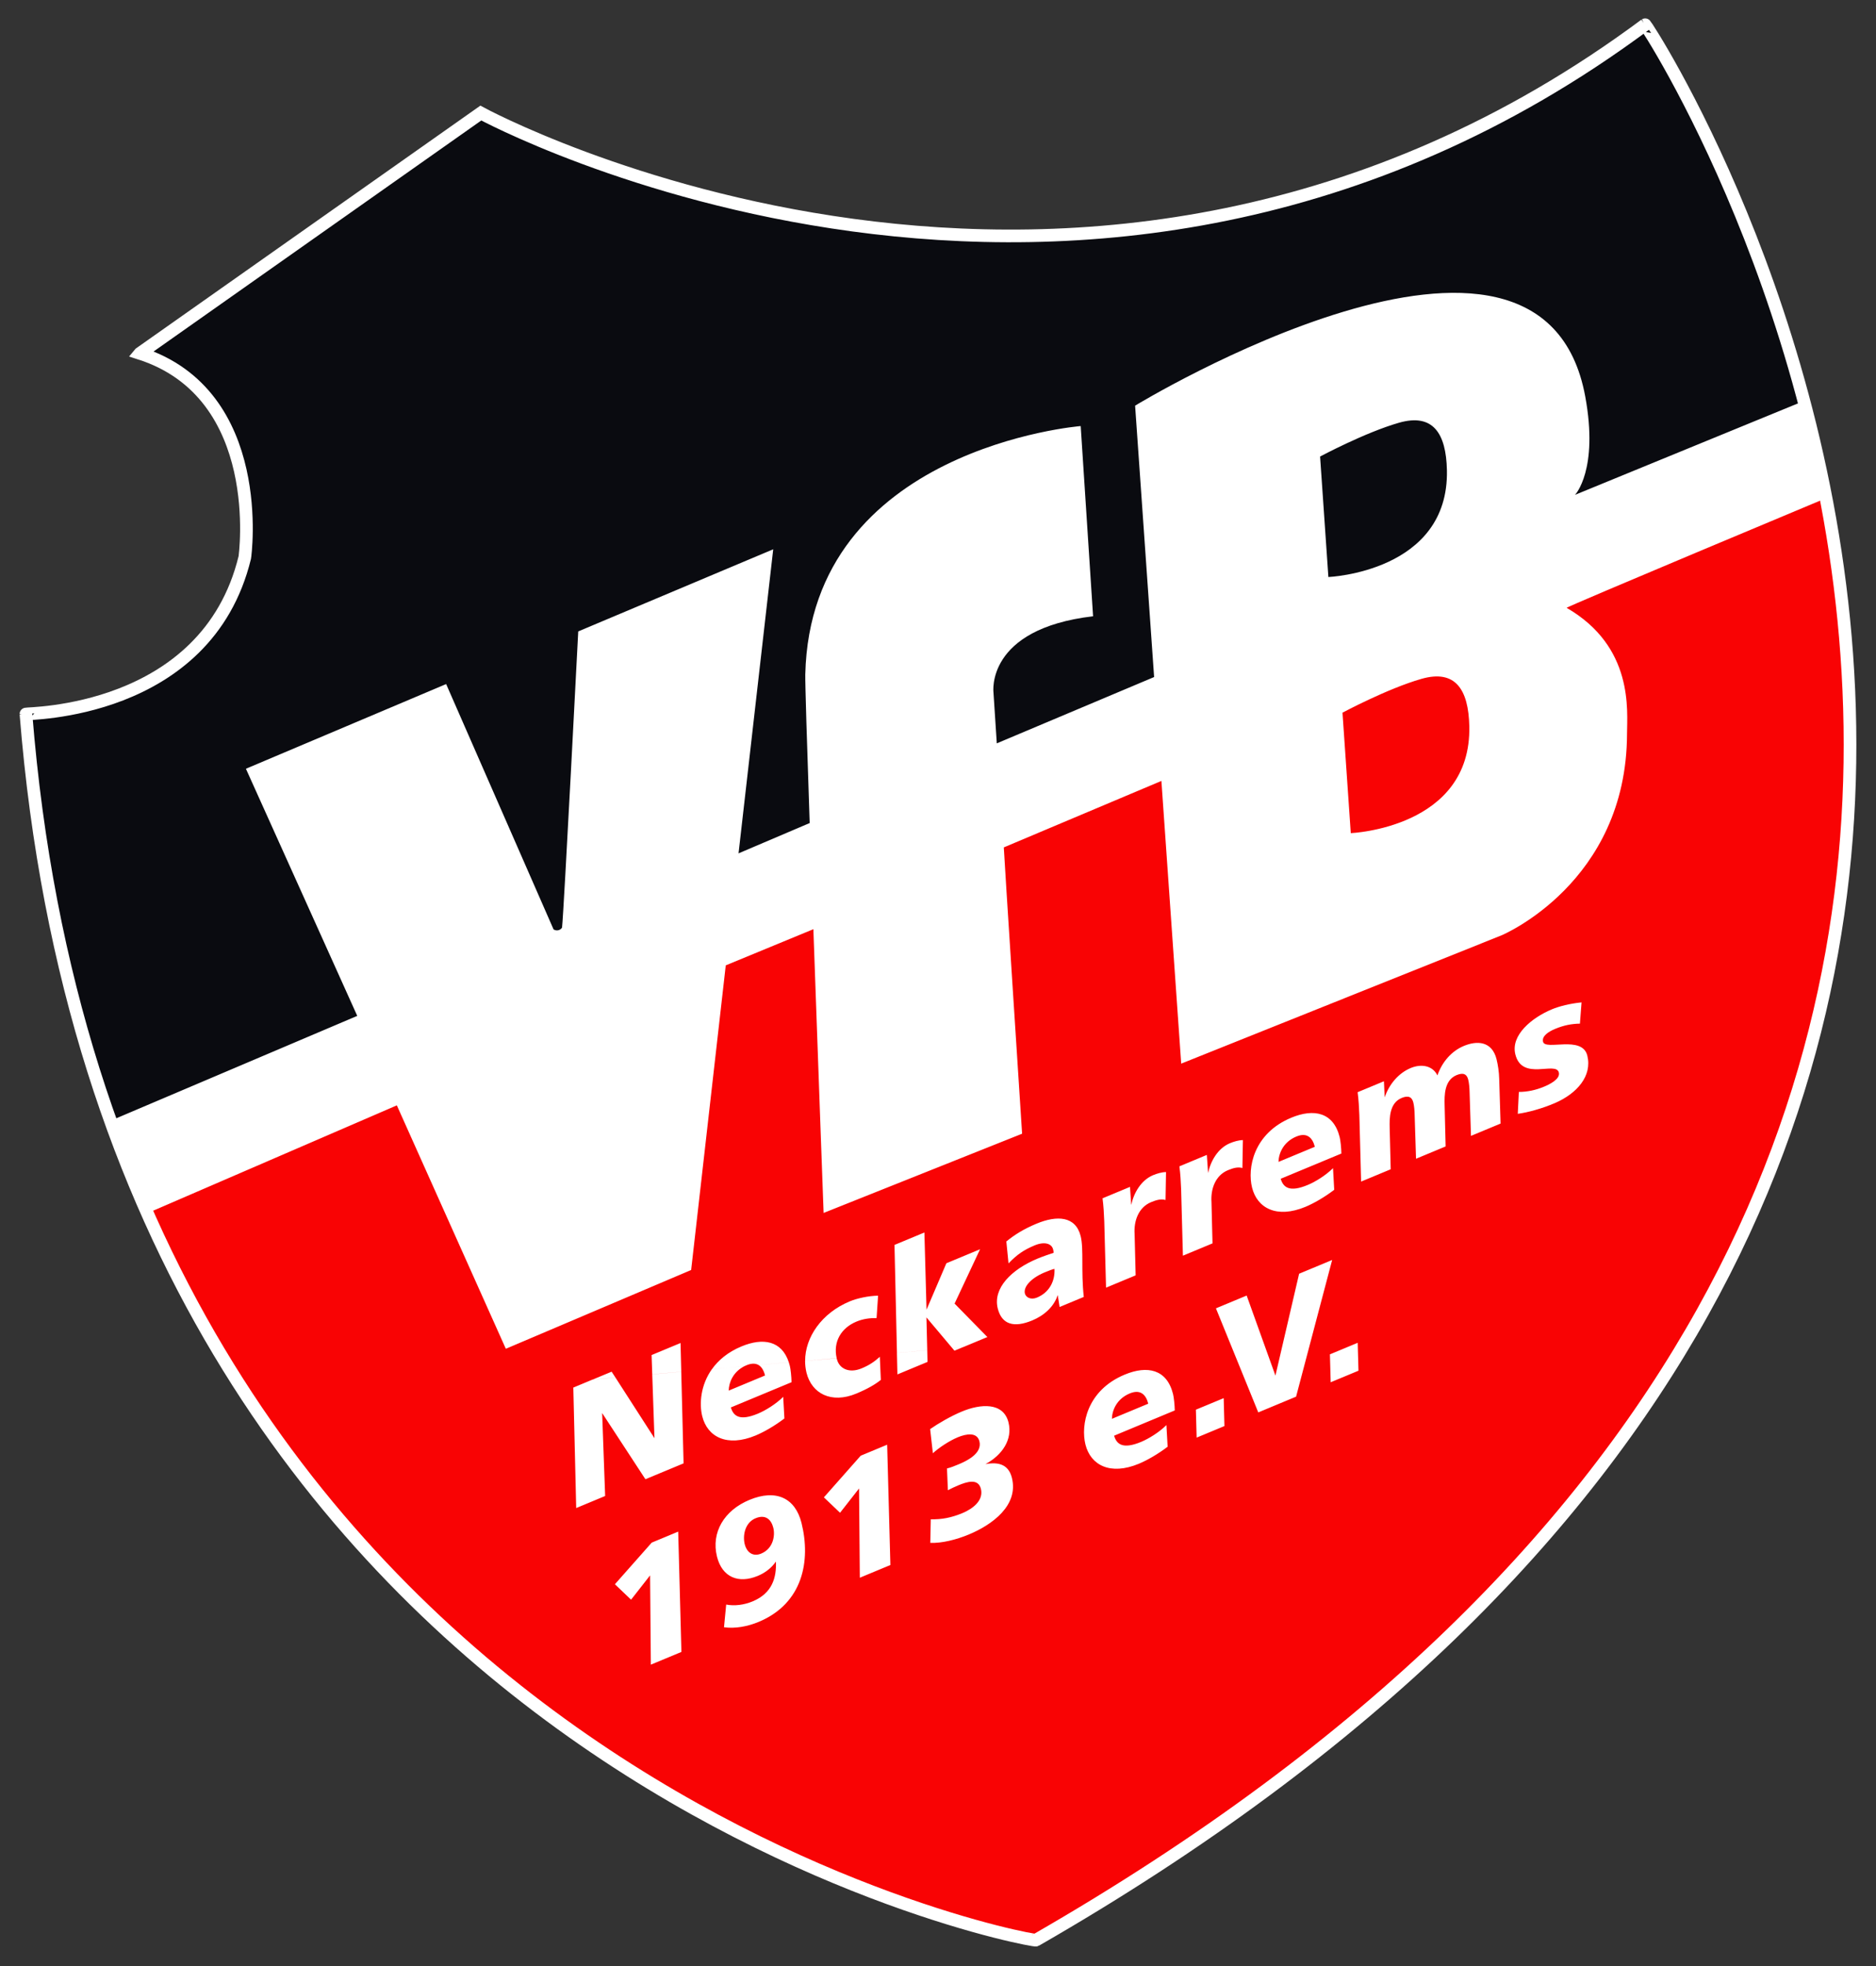
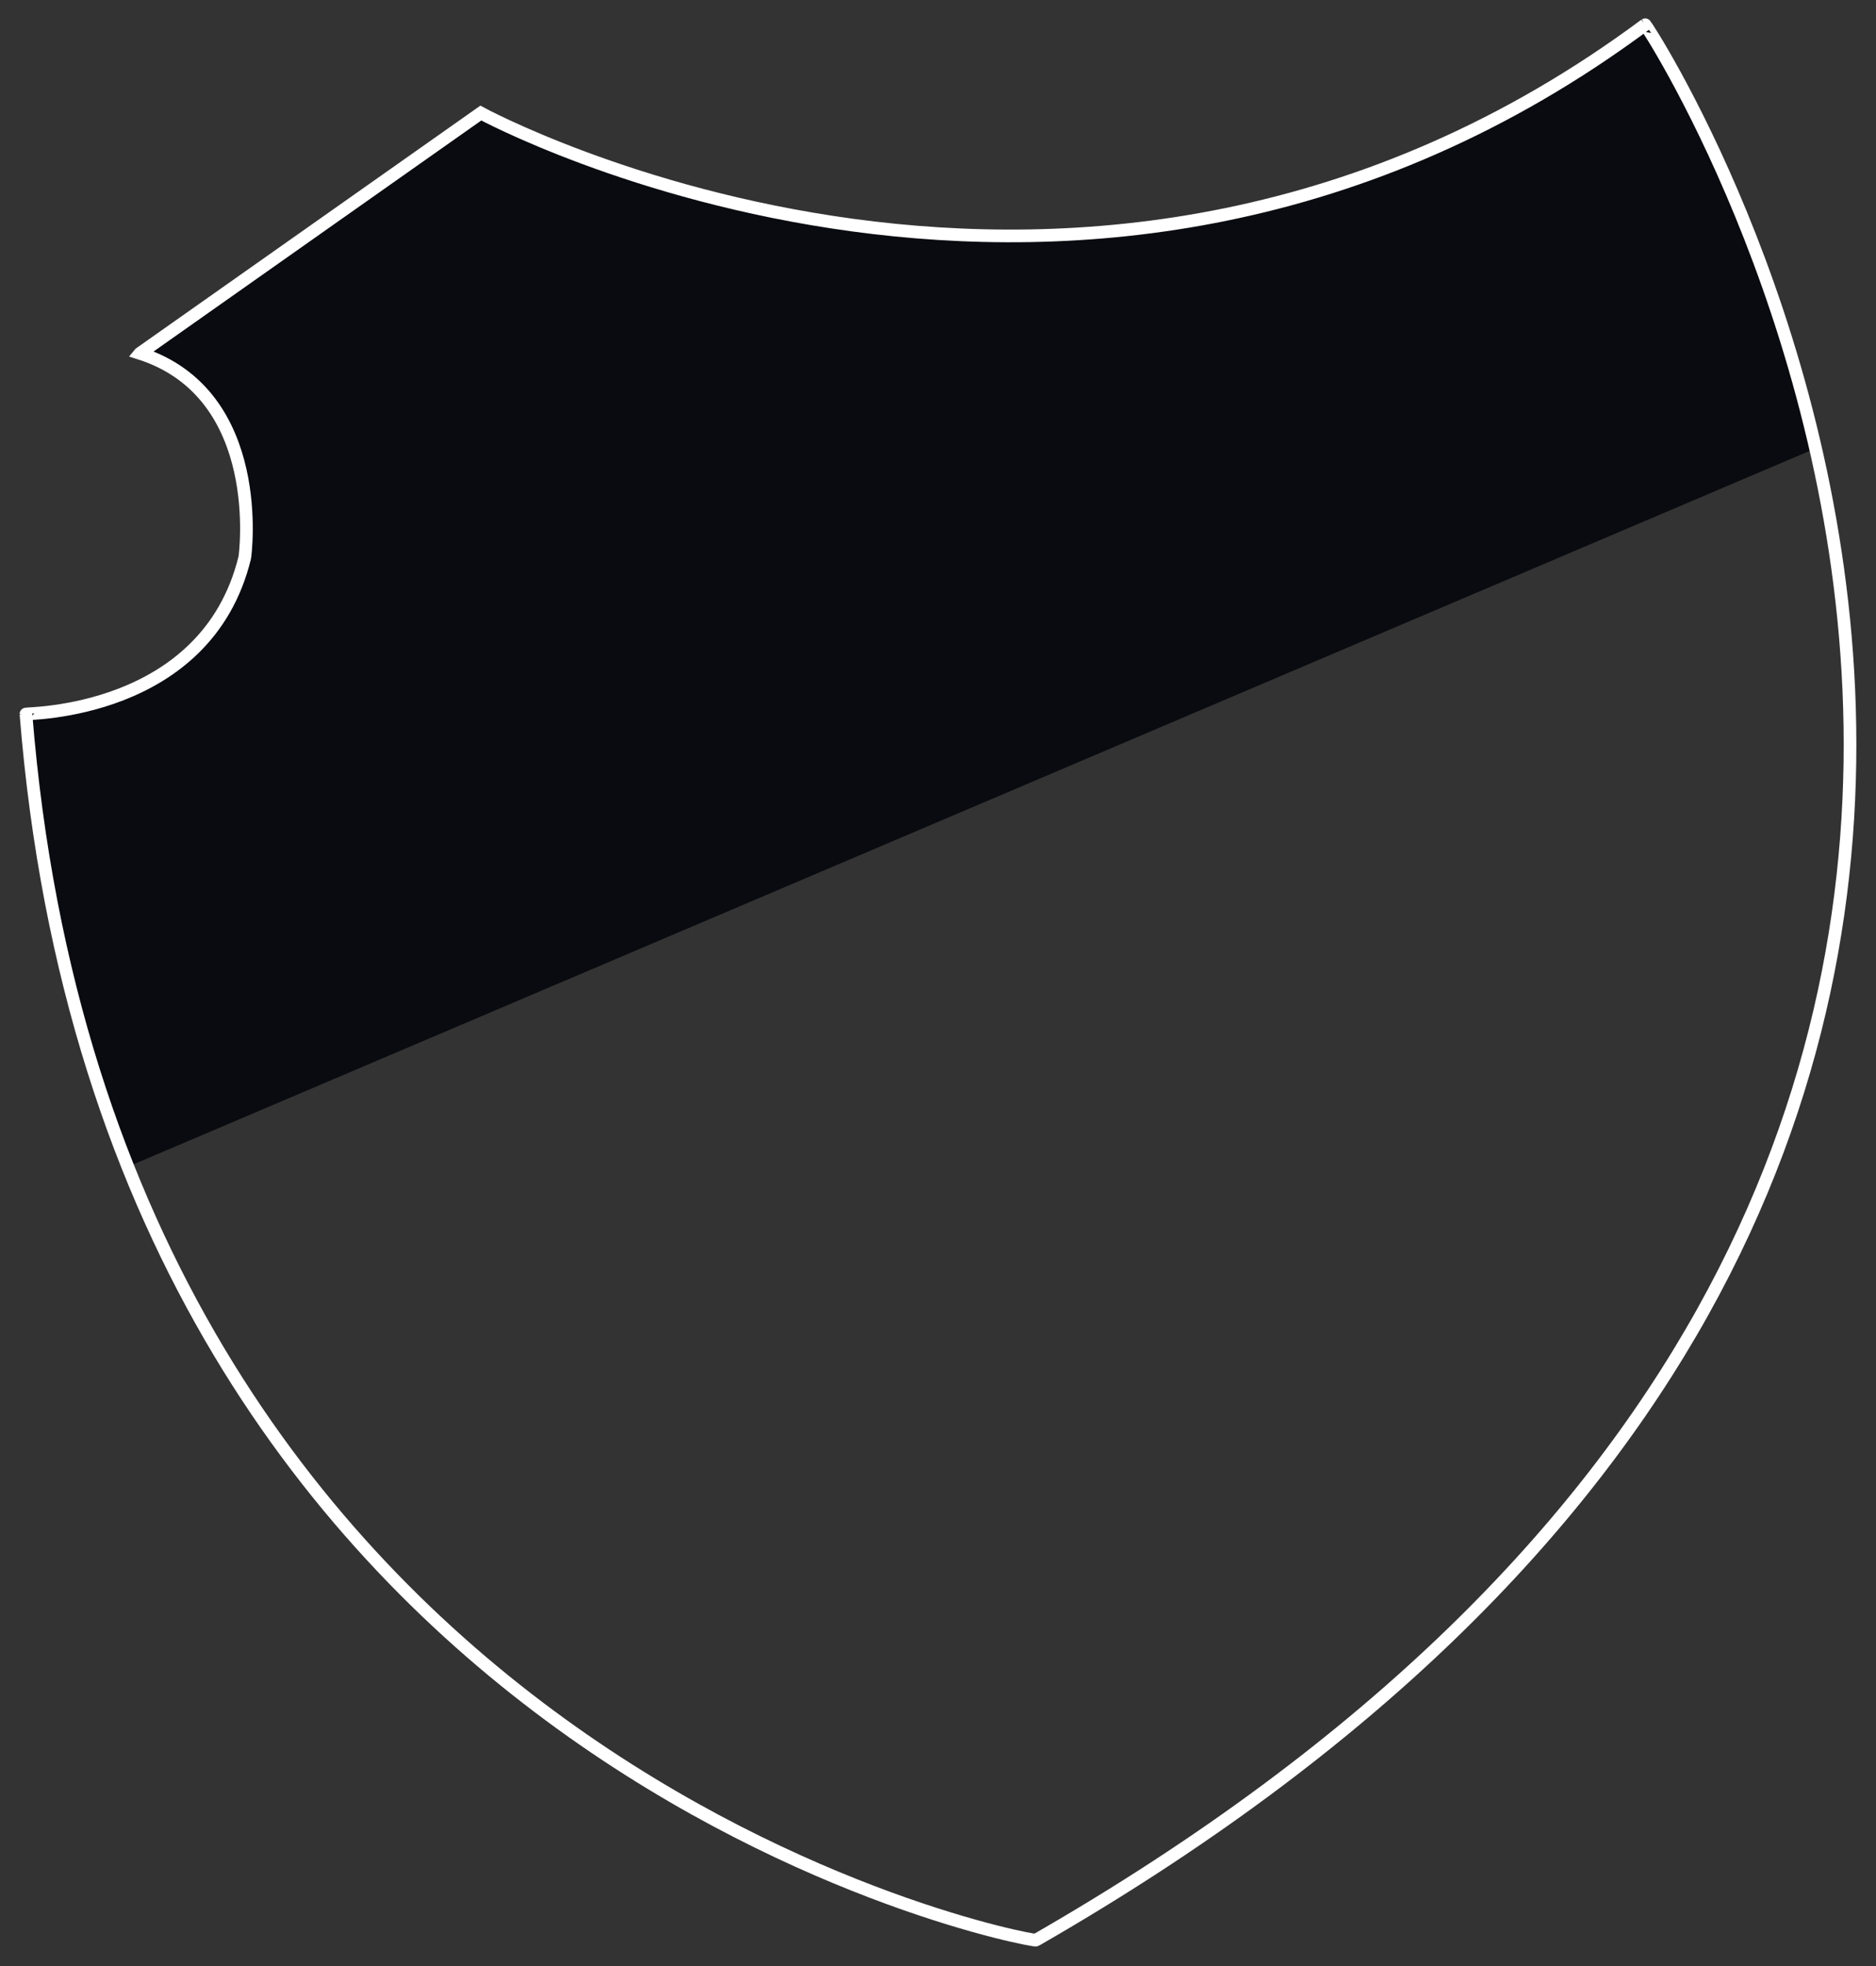
<svg xmlns="http://www.w3.org/2000/svg" id="svg2372" version="1.1" viewBox="0 0 126.328 132.352" height="500.227" width="477.459">
  <rect x="0" y="0" width="126.328" height="132.352" fill="#333333" stroke="none" />
  <defs id="defs2366" />
  <g transform="translate(-14.699,-59.223)" id="layer1">
-     <path d="m 136.958,89.405 c 6.211,27.077 3.391,68.304 -52.504,100.419 -0.218,0.126 -43.574,-7.963 -61.129,-52.063 L 136.958,89.405" style="fill:#f90304;fill-opacity:1;fill-rule:nonzero;stroke:none;stroke-width:1.628" id="path1420" />
    <path d="m 23.306,137.762 c -3.463,-8.689 -5.924,-18.776 -6.859,-30.475 -0.005,-0.06 12.153,0.059 14.735,-10.533 0.016,-0.067 1.527,-10.988 -7.058,-13.745 L 47.077,66.834 c 0,0 40.641,22.096 78.406,-5.946 0.039,-0.028 7.556,11.426 11.476,28.517 L 23.306,137.762" style="fill:#0a0b10;fill-opacity:1;fill-rule:nonzero;stroke:none;stroke-width:1.628" id="path1424" />
    <path d="M 24.125,83.008 47.077,66.834 c 0,0 40.641,22.096 78.406,-5.946 0.099,-0.075 50.147,76.55 -41.028,128.935 -0.261,0.15 -62.336,-11.468 -68.008,-82.536 -0.005,-0.06 12.153,0.059 14.735,-10.533 0.016,-0.067 1.527,-10.988 -7.058,-13.745 z" style="fill:none;stroke:#ffffff;stroke-width:0.853;stroke-linecap:butt;stroke-linejoin:miter;stroke-miterlimit:3.864;stroke-dasharray:none;stroke-opacity:1" id="path1478" />
-     <path d="m 95.28,155.996 1.871,-0.778 -0.05,-1.879 -1.872,0.777 z m -5.706,-1.265 c 0.012,-0.591 0.337,-1.348 1.2,-1.708 0.731,-0.305 1.099,0.095 1.247,0.69 z m 3.671,0.422 c -0.49,0.485 -1.179,0.912 -1.709,1.133 -1.218,0.506 -1.644,0.168 -1.814,-0.419 l 4.085,-1.7 c -0.005,-0.361 -0.06,-0.879 -0.116,-1.102 -0.417,-1.68 -1.74,-1.941 -3.256,-1.309 -2.569,1.068 -2.963,3.414 -2.644,4.702 0.347,1.394 1.67,2.099 3.596,1.298 0.576,-0.24 1.291,-0.654 1.939,-1.146 z m -14.716,4.383 c 0.217,-0.114 0.49,-0.24 0.711,-0.332 0.565,-0.234 1.333,-0.484 1.512,0.24 0.194,0.777 -0.534,1.338 -1.242,1.633 -0.754,0.312 -1.384,0.433 -2.133,0.417 l -0.033,1.586 c 0.754,0.037 1.744,-0.209 2.595,-0.563 1.584,-0.658 3.362,-1.96 2.901,-3.811 -0.217,-0.873 -0.86,-1.097 -1.781,-0.925 1.131,-0.612 1.836,-1.656 1.552,-2.805 -0.344,-1.382 -1.889,-1.257 -3.139,-0.736 -0.742,0.308 -1.595,0.804 -2.138,1.182 l 0.184,1.625 c 0.397,-0.365 1.101,-0.834 1.675,-1.073 0.597,-0.247 1.304,-0.353 1.46,0.274 0.2,0.809 -0.847,1.314 -1.377,1.535 -0.277,0.115 -0.576,0.24 -0.808,0.288 z m -5.931,5.892 2.059,-0.856 -0.218,-8.099 -1.781,0.741 -2.479,2.804 1.088,1.037 1.28,-1.635 z m -9.145,3.334 c 0.746,0.101 1.576,-0.046 2.33,-0.36 2.989,-1.242 3.521,-4.116 2.89,-6.657 -0.418,-1.68 -1.709,-2.305 -3.513,-1.555 -1.695,0.703 -2.584,2.188 -2.18,3.816 0.347,1.394 1.447,1.84 2.753,1.296 0.477,-0.198 0.91,-0.519 1.215,-0.962 0.047,1.071 -0.241,2.129 -1.569,2.681 -0.575,0.24 -1.226,0.323 -1.779,0.213 z m 1.395,-5.592 c -0.147,-0.594 0.019,-1.451 0.728,-1.745 0.685,-0.285 1.061,0.098 1.197,0.641 0.132,0.531 -0.006,1.399 -0.814,1.736 -0.565,0.234 -0.975,-0.088 -1.11,-0.632 z m -6.322,8.109 2.059,-0.856 -0.217,-8.099 -1.783,0.741 -2.479,2.802 1.089,1.039 1.28,-1.636 z m 45.78,-19.009 1.871,-0.778 -0.052,-1.879 -1.871,0.778 z m 0.098,-8.231 -2.224,0.925 -1.595,6.859 -1.937,-5.39 -2.069,0.861 2.851,7.005 2.546,-1.06 2.429,-9.2 m -48.263,7.914 -0.256,-0.395 -1.273,0.529 z m 4.433,-0.388 -0.049,-1.937 -1.949,0.811 0.044,1.298 z m 4.239,-0.371 c 0.05,-0.023 0.103,-0.047 0.156,-0.07 0.345,-0.145 0.611,-0.13 0.809,-0.014 l 2.04,-0.179 c -0.479,-1.47 -1.745,-1.675 -3.189,-1.074 -0.918,0.381 -1.558,0.926 -1.986,1.527 z m 6.226,-0.544 c -0.254,-1.123 0.317,-2.042 1.328,-2.462 0.443,-0.186 0.904,-0.247 1.359,-0.238 l 0.101,-1.508 c -0.645,0.009 -1.421,0.179 -1.908,0.383 -1.893,0.786 -3.007,2.416 -3.005,4.01 z m 6.099,-0.534 -0.054,-2.211 1.739,2.064 0.731,-0.064 1.633,-0.679 -2.208,-2.252 1.716,-3.658 -2.269,0.943 -1.337,3.126 -0.143,-5.197 -2.014,0.837 0.166,7.269 z m 39.766,-15.917 c 0.663,-0.088 1.623,-0.347 2.496,-0.721 1.49,-0.643 2.527,-1.827 2.186,-3.197 -0.347,-1.394 -2.828,-0.316 -2.981,-0.933 -0.094,-0.383 0.37,-0.681 0.811,-0.864 0.599,-0.249 1.112,-0.345 1.672,-0.355 l 0.109,-1.429 c -0.775,0.075 -1.499,0.259 -1.998,0.466 -1.34,0.558 -2.782,1.732 -2.46,3.03 0.454,1.83 2.735,0.436 2.93,1.223 0.112,0.457 -0.676,0.821 -0.998,0.954 -0.552,0.231 -1.133,0.355 -1.695,0.353 z m -10.55,4.562 1.993,-0.829 -0.07,-2.787 c -0.015,-0.651 -0.023,-1.669 0.808,-2.014 0.466,-0.192 0.695,-0.053 0.785,0.308 0.055,0.223 0.085,0.539 0.089,0.855 l 0.093,2.93 1.993,-0.829 -0.068,-2.787 c -0.016,-0.651 -0.025,-1.669 0.806,-2.014 0.466,-0.194 0.695,-0.055 0.785,0.308 0.055,0.223 0.086,0.539 0.091,0.853 l 0.093,2.93 1.993,-0.829 -0.093,-3.025 c -0.008,-0.43 -0.086,-0.938 -0.176,-1.299 -0.306,-1.234 -1.317,-1.272 -2.203,-0.902 -0.83,0.345 -1.467,1.078 -1.779,1.983 -0.342,-0.69 -1.122,-0.778 -1.797,-0.497 -0.808,0.336 -1.444,1.07 -1.757,1.975 l -0.049,-1.083 -1.771,0.736 c 0.068,0.523 0.096,1.027 0.116,1.548 z m -5.563,-1.325 c 0.013,-0.591 0.337,-1.348 1.201,-1.706 0.729,-0.305 1.097,0.095 1.245,0.689 z m 3.671,0.422 c -0.49,0.485 -1.177,0.913 -1.709,1.133 -1.218,0.506 -1.643,0.168 -1.814,-0.419 l 4.085,-1.698 c -0.003,-0.363 -0.059,-0.879 -0.114,-1.104 -0.418,-1.68 -1.74,-1.939 -3.258,-1.309 -2.567,1.068 -2.963,3.416 -2.642,4.702 0.345,1.394 1.669,2.099 3.596,1.298 0.575,-0.24 1.291,-0.654 1.937,-1.146 z M 94.119,137.735 c 0.068,0.524 0.096,1.029 0.116,1.548 l 0.12,4.467 1.993,-0.829 -0.07,-2.787 c -0.059,-0.879 0.265,-1.788 1.105,-2.138 0.378,-0.156 0.676,-0.234 0.978,-0.148 l 0.033,-1.88 c -0.291,0.005 -0.609,0.101 -0.876,0.212 -0.819,0.342 -1.307,1.224 -1.467,2.007 l -0.085,-1.221 z m -5.176,2.152 c 0.068,0.523 0.096,1.029 0.116,1.548 l 0.12,4.467 1.993,-0.829 -0.07,-2.787 c -0.059,-0.879 0.265,-1.788 1.105,-2.138 0.378,-0.156 0.676,-0.234 0.978,-0.148 l 0.033,-1.88 c -0.291,0.005 -0.609,0.101 -0.876,0.212 -0.819,0.342 -1.307,1.224 -1.467,2.007 l -0.083,-1.221 z m -5.229,6.411 c -0.12,-0.49 0.495,-1.109 1.454,-1.473 0.122,-0.05 0.366,-0.151 0.539,-0.189 0.042,0.804 -0.327,1.579 -1.18,1.934 -0.42,0.174 -0.749,-0.018 -0.812,-0.272 z m 2.338,0.905 1.628,-0.677 c -0.194,-1.762 0.006,-3.219 -0.21,-4.09 -0.339,-1.361 -1.597,-1.413 -2.97,-0.842 -0.897,0.373 -1.496,0.762 -2.035,1.198 l 0.147,1.475 c 0.583,-0.606 1.044,-0.913 1.763,-1.213 0.653,-0.272 1.141,-0.124 1.239,0.27 0.018,0.075 0.037,0.148 0.034,0.233 -0.283,0.093 -0.689,0.228 -1.088,0.392 -1.76,0.733 -3.012,1.991 -2.673,3.354 0.267,1.075 1.086,1.32 2.325,0.804 0.775,-0.323 1.451,-0.897 1.714,-1.709 l 0.125,0.804 m -31.439,4.882 -1.306,0.544 0.194,8.109 1.949,-0.811 -0.202,-5.584 2.914,4.456 2.569,-1.068 -0.156,-6.167 -1.954,0.171 0.15,4.301 -2.629,-4.085 z m 8.031,-0.702 c -0.772,1.083 -0.861,2.346 -0.656,3.173 0.345,1.394 1.669,2.099 3.596,1.298 0.575,-0.24 1.291,-0.654 1.937,-1.146 l -0.08,-1.455 c -0.492,0.485 -1.179,0.912 -1.711,1.133 -1.218,0.506 -1.643,0.168 -1.814,-0.42 l 4.085,-1.698 c -0.003,-0.361 -0.059,-0.879 -0.114,-1.102 -0.021,-0.083 -0.044,-0.161 -0.068,-0.236 L 65.78,151.109 c 0.22,0.132 0.358,0.391 0.436,0.705 l -2.447,1.018 c 0.012,-0.555 0.298,-1.255 1.045,-1.636 z m 6.271,-0.549 c 0,0.27 0.031,0.539 0.096,0.801 0.347,1.394 1.67,2.099 3.352,1.398 0.775,-0.323 1.286,-0.627 1.652,-0.921 l -0.068,-1.555 c -0.389,0.35 -0.726,0.571 -1.224,0.778 -0.84,0.35 -1.508,0.028 -1.67,-0.63 -0.005,-0.018 -0.01,-0.037 -0.013,-0.059 z m 6.183,-0.54 0.033,1.449 2.027,-0.842 -0.019,-0.786 z m 3.725,-0.326 0.15,0.178 0.581,-0.241 -0.731,0.064 m -54.223,-9.068 -2.512,-6.211 16.669,-7.082 -7.497,-16.635 13.483,-5.701 7.233,16.515 c 0,0 0.16,0.109 0.353,0.046 0.195,-0.065 0.22,-0.184 0.22,-0.184 0.117,-0.993 1.089,-19.921 1.089,-19.921 l 13.13,-5.529 -2.335,20.469 4.79,-2.04 c -0.181,-5.293 -0.309,-9.433 -0.296,-10.003 C 69.287,89.357 87.472,87.903 87.472,87.903 l 0.834,12.804 c -7.263,0.853 -6.707,5.133 -6.707,5.133 l 0.223,3.422 10.594,-4.464 -1.28,-18.268 c 0,0 27.353,-16.669 30.312,-0.617 0.912,4.946 -0.687,6.62 -0.687,6.62 l 15.408,-6.318 c 0,0 1.529,6.388 1.54,6.522 0,0 -17.596,7.354 -17.513,7.403 4.536,2.624 4.07,6.934 4.065,8.482 -0.028,10.048 -8.448,13.562 -8.448,13.562 l -21.573,8.637 -1.333,-19.03 -10.613,4.475 c -0.018,0.002 1.232,19.273 1.232,19.273 l -13.366,5.333 c 0,0 -0.358,-9.719 -0.689,-19.1 l -5.9,2.434 -2.331,20.507 -12.479,5.303 c 0,0 -4.389,-9.793 -7.339,-16.386 z m 78.994,-50.944 0.558,8.109 c 0,0 8.129,-0.332 7.982,-7.193 -0.054,-2.488 -0.941,-3.845 -3.225,-3.193 -2.284,0.653 -5.316,2.276 -5.316,2.276 z m 1.508,17.241 0.558,8.109 c 0,0 8.129,-0.332 7.982,-7.194 -0.054,-2.486 -0.941,-3.845 -3.225,-3.191 -2.284,0.653 -5.316,2.276 -5.316,2.276" style="fill:#ffffff;fill-opacity:1;fill-rule:evenodd;stroke:none;stroke-width:1.628" id="path1490" />
  </g>
</svg>